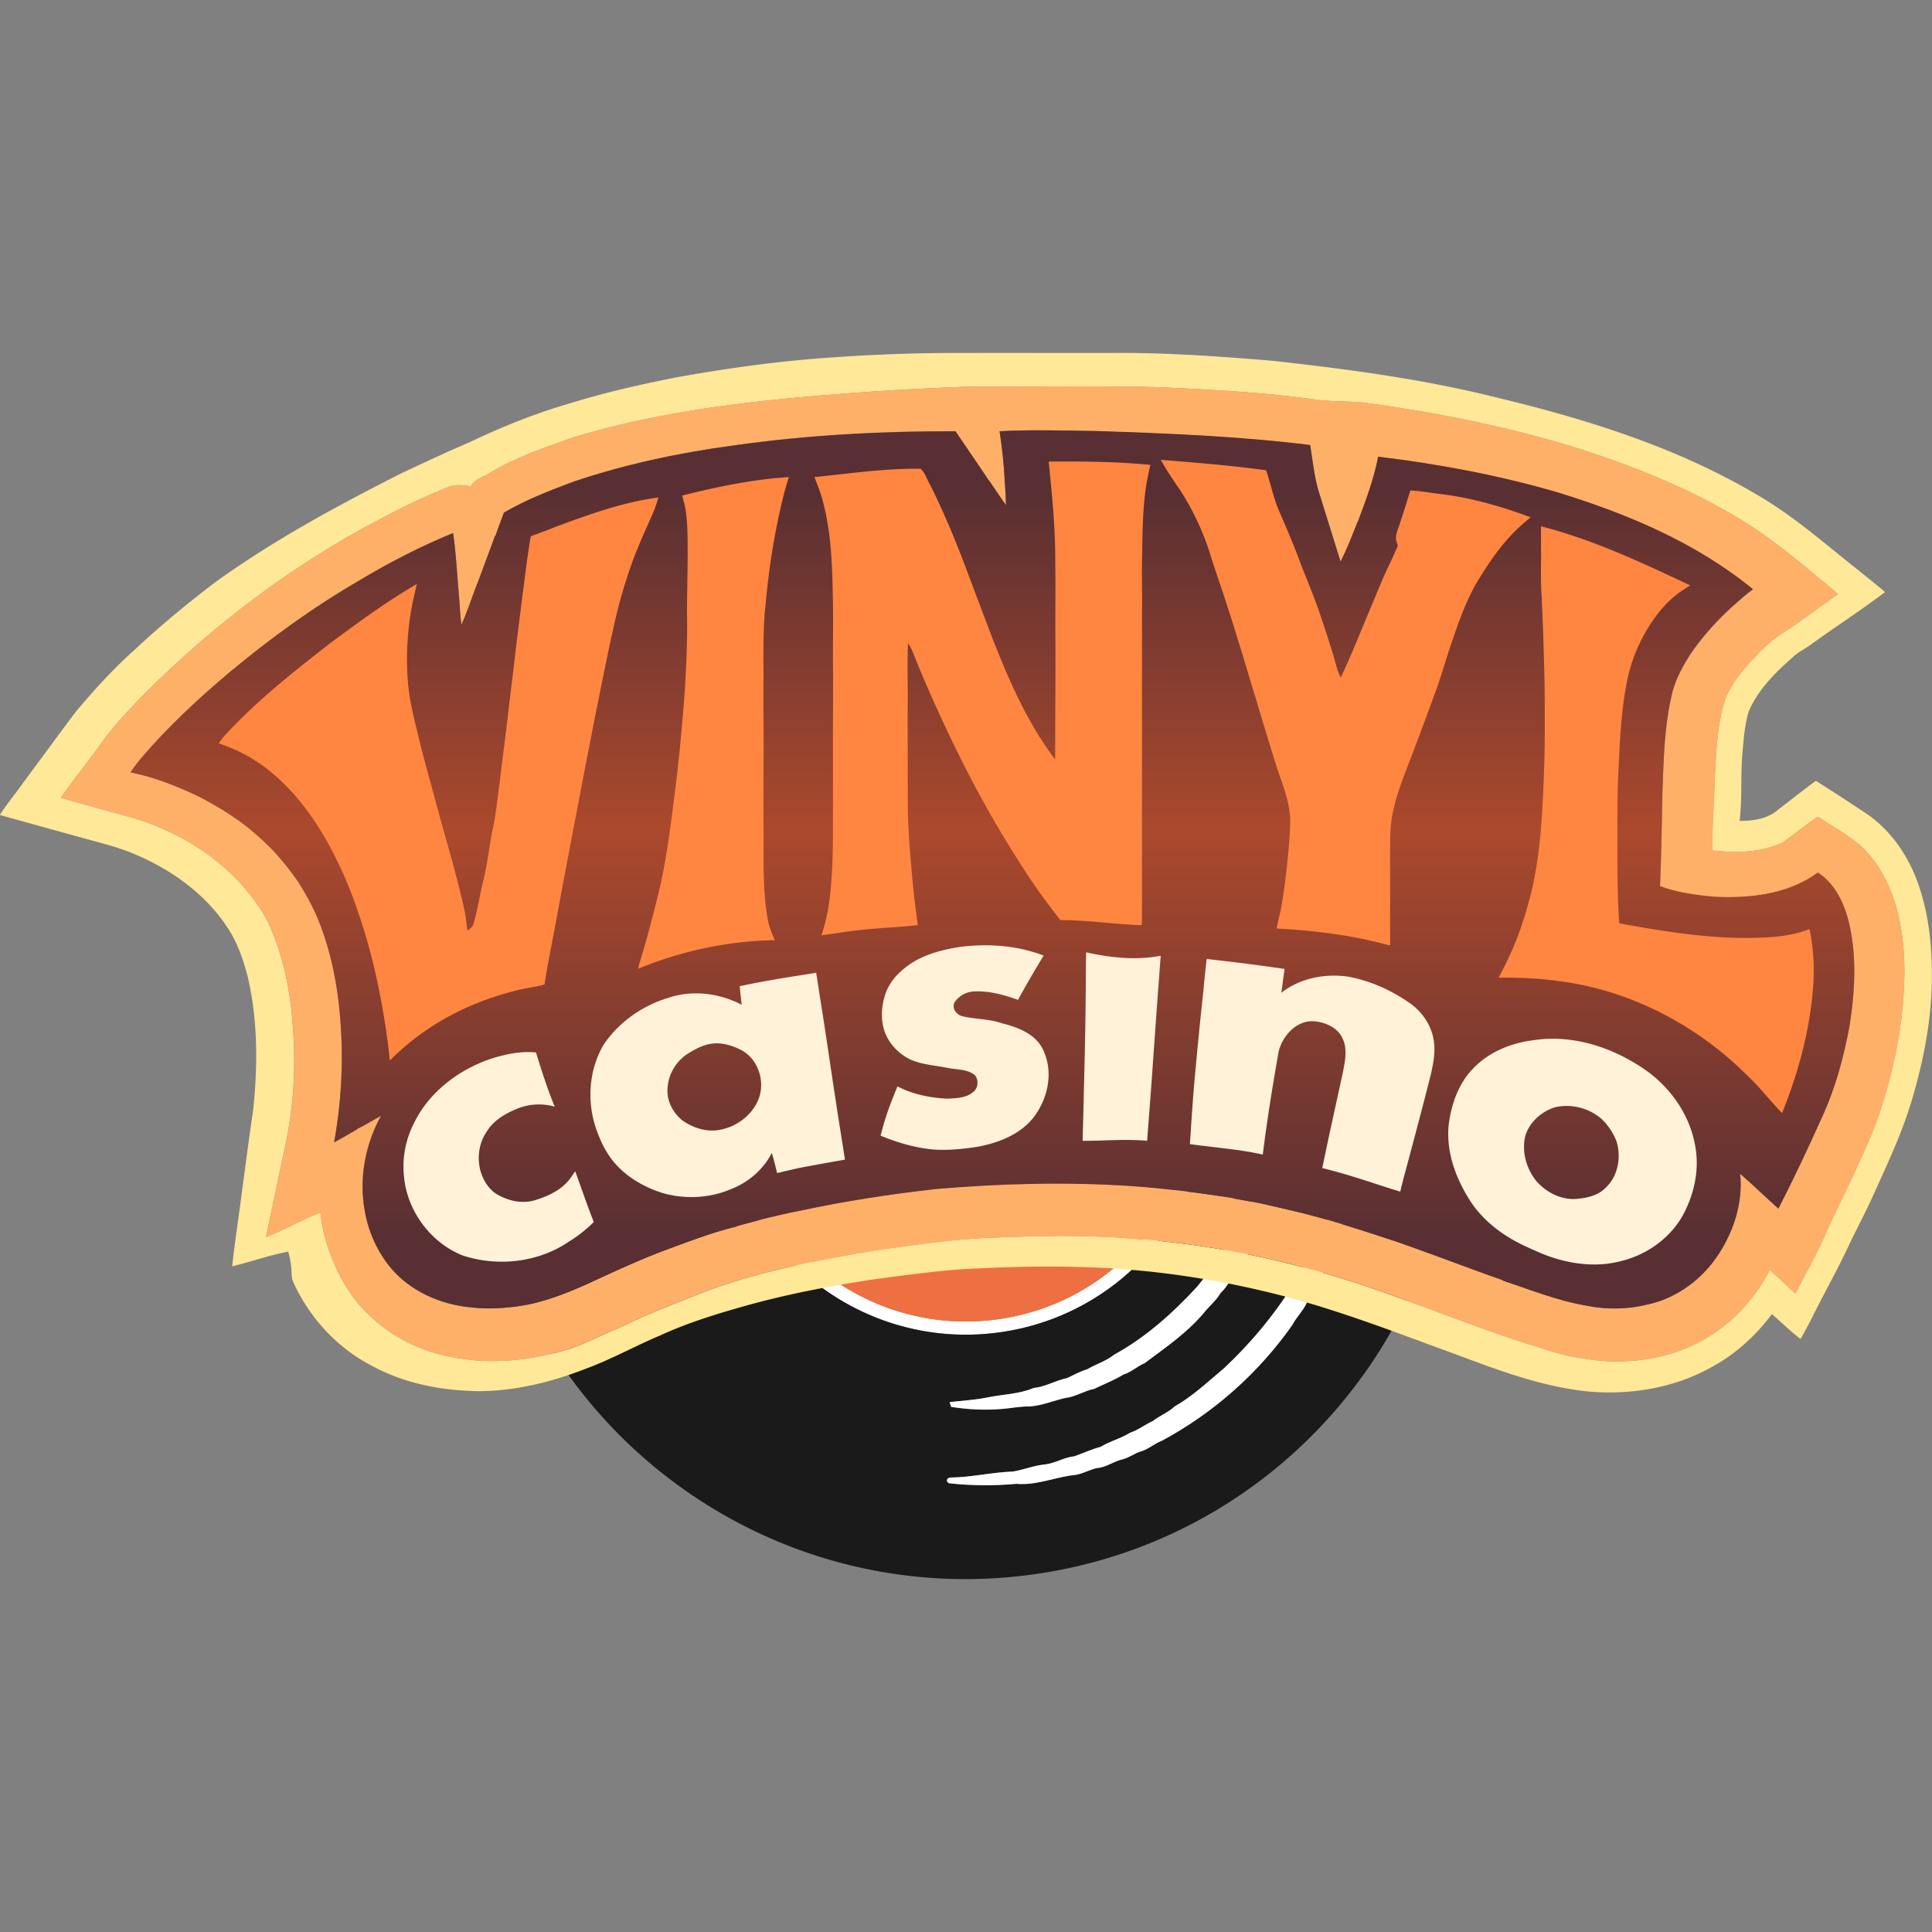
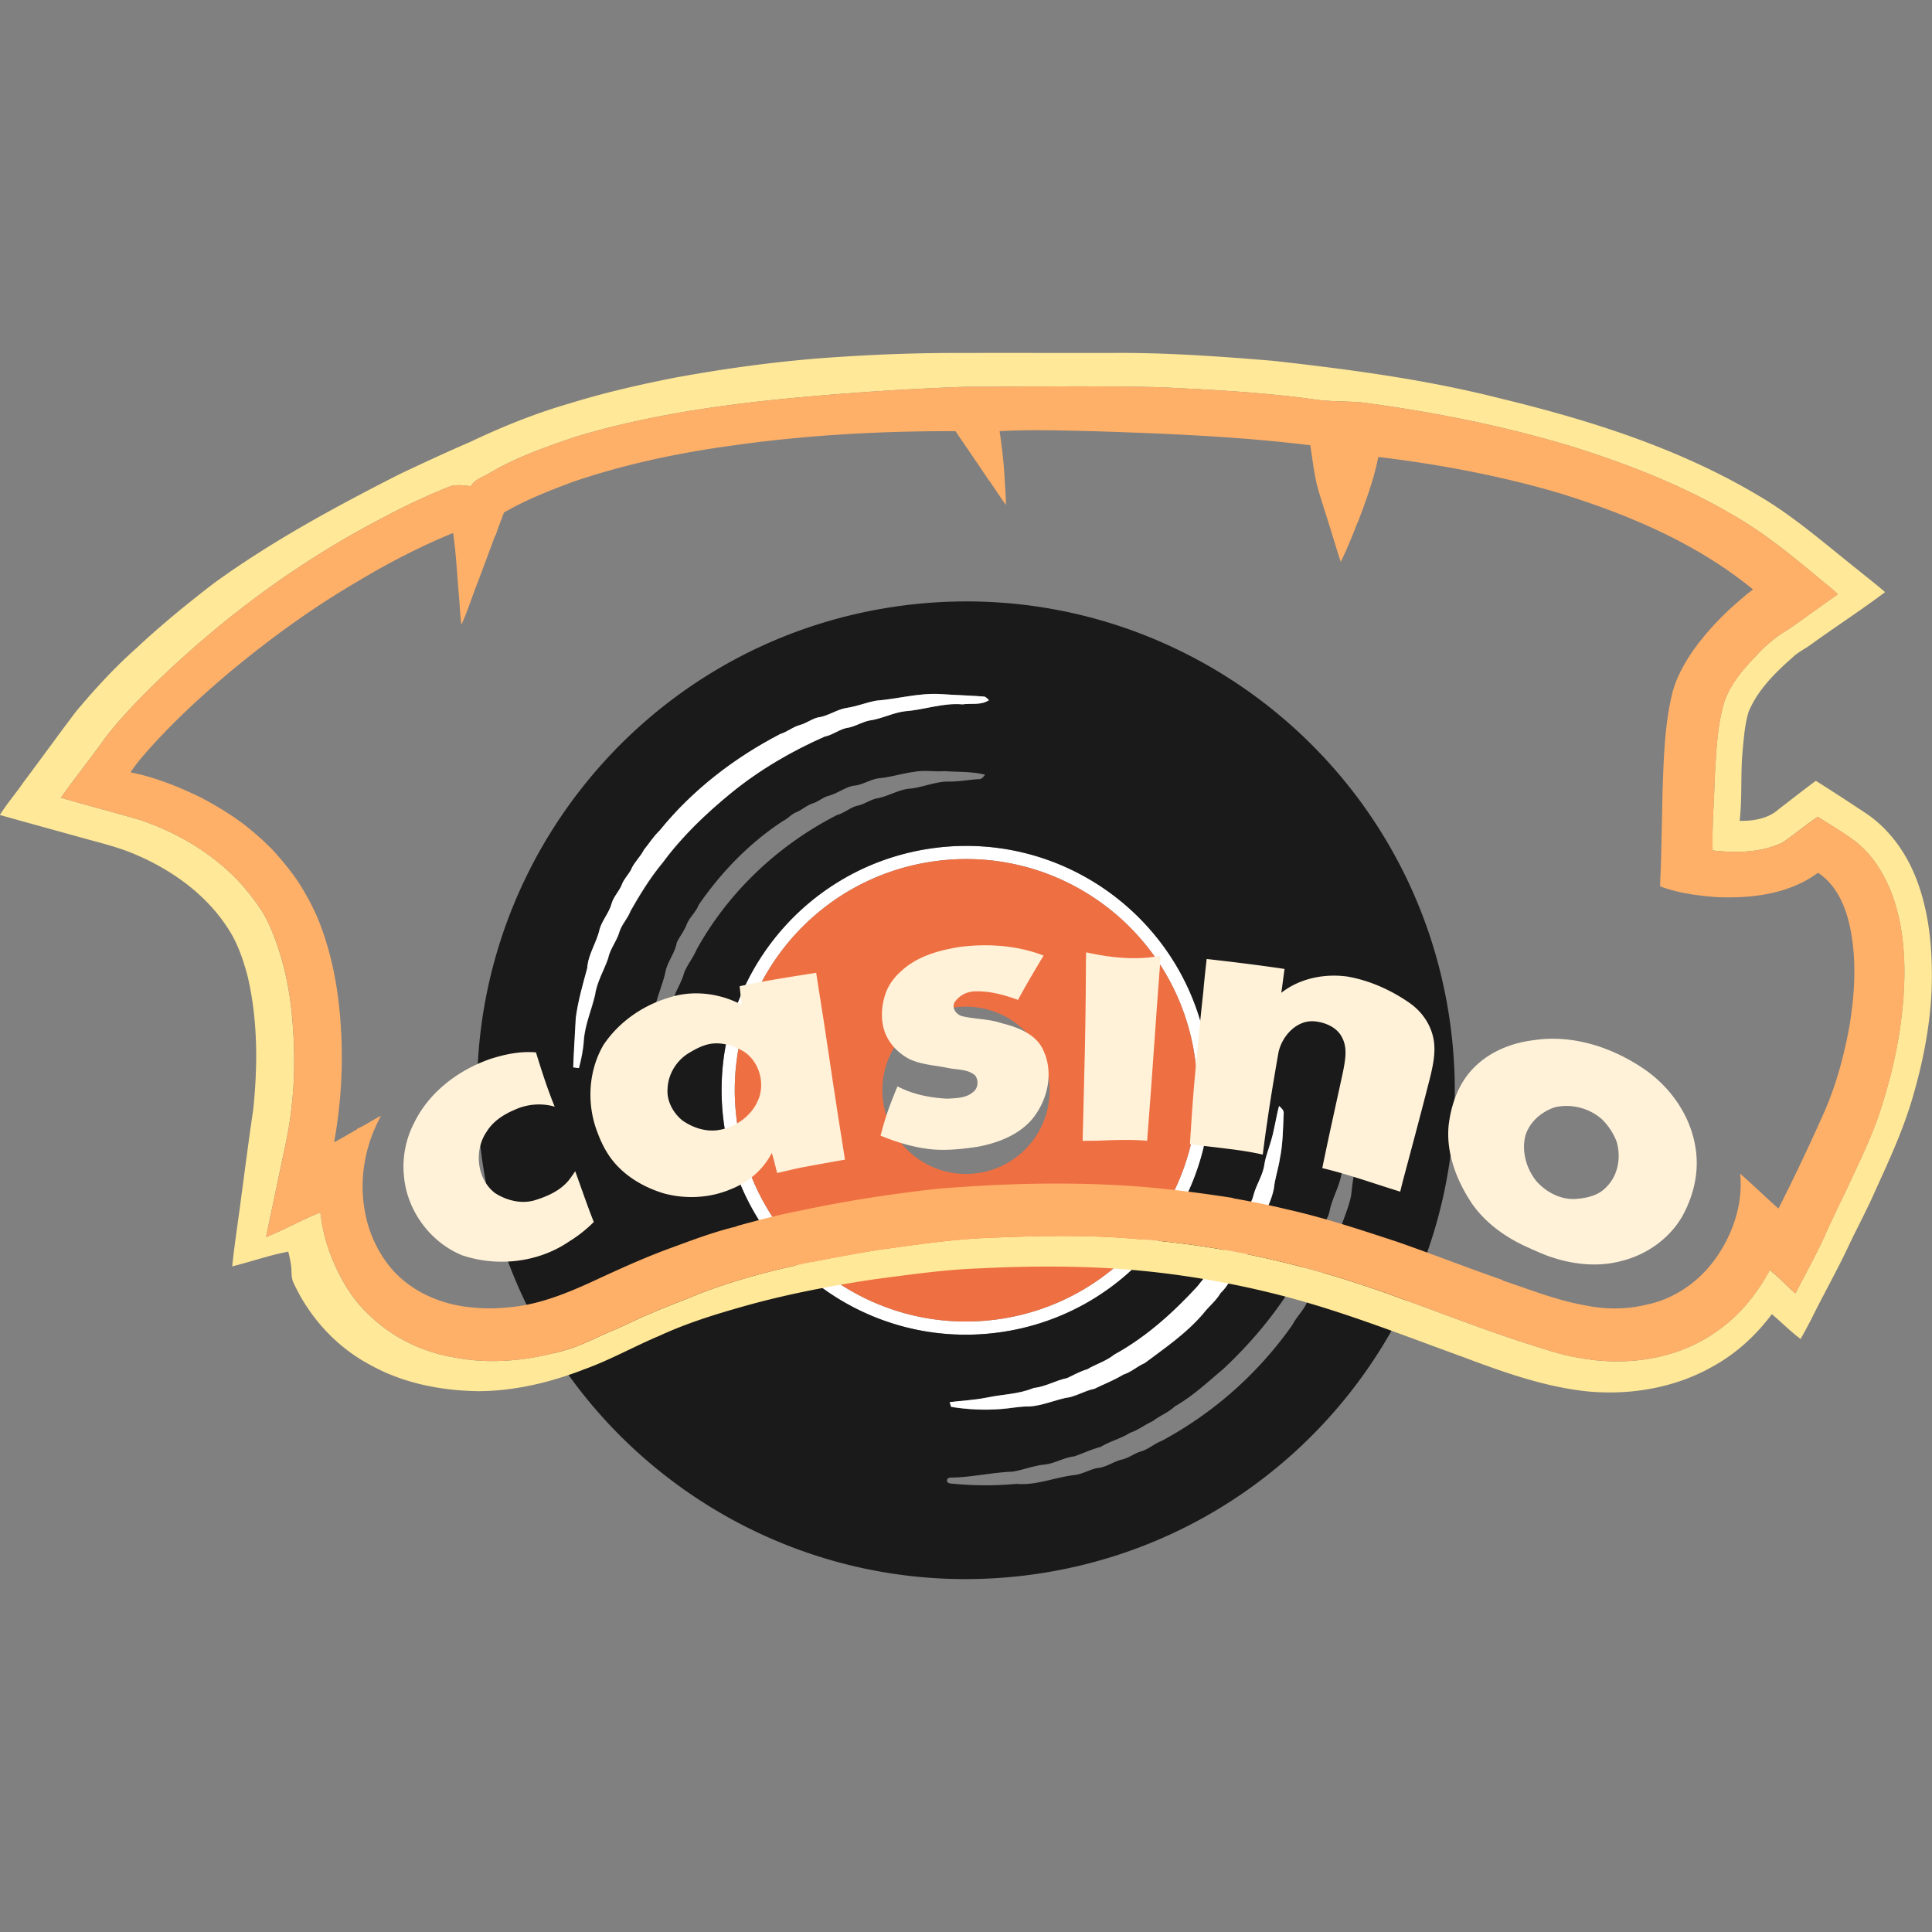
<svg xmlns="http://www.w3.org/2000/svg" version="1.1" id="Layer_1" x="0" y="0" viewBox="0 0 256 256" style="enable-background:new 0 0 256 256" xml:space="preserve">
  <rect x="0" y="0" width="256" height="256" fill="#808080" stroke="none" />
  <style>.st0{fill:#fff}.st6{fill:#ff8641}.st7{fill:#fff2d9}</style>
  <path class="st0" d="M132.18 176.58c17.73-2.31 30.24-18.56 27.93-36.29-2.31-17.73-18.56-30.24-36.29-27.93-17.73 2.31-30.24 18.56-27.93 36.29 2.31 17.74 18.56 30.24 36.29 27.93zm-34.56-28.15c-2.19-16.78 9.64-32.15 26.42-34.34 16.78-2.19 32.15 9.64 34.34 26.42 2.19 16.78-9.64 32.15-26.42 34.34-16.78 2.18-32.15-9.65-34.34-26.42z" />
  <path d="M192.22 136.1c-4.62-35.47-37.12-60.48-72.59-55.86-35.47 4.62-60.48 37.12-55.86 72.59 4.62 35.47 37.12 60.48 72.59 55.86 35.47-4.62 60.48-37.12 55.86-72.59zm-28.77 27.59c.4-.82 1.07-1.5 1.32-2.4.35-1.02 1.1-1.86 1.34-2.92.37-1.4 1.26-2.63 1.44-4.08.16-.96.52-1.86.78-2.79.53-1.61.72-3.31 1.16-4.94.29.28.67.56.61 1.02-.1 1.98-.1 3.98-.5 5.94-.2 1.35-.66 2.64-.8 3.99-.31 1.61-1.16 3.05-1.66 4.61-.21 1-.87 1.82-1.26 2.75-.39 1.19-1.28 2.1-1.75 3.25-.89 1.02-1.4 2.31-2.4 3.24-.59 1.02-1.54 1.75-2.26 2.68-2.22 2.61-5.06 4.55-7.78 6.59-.99.42-1.79 1.2-2.83 1.52-1.22.75-2.57 1.26-3.85 1.89-1.33.26-2.48 1.06-3.84 1.21-1.58.36-3.1 1-4.73 1.13-1.24-.03-2.47.24-3.71.33-2.23.18-4.48.08-6.69-.28-.05-.15-.15-.46-.2-.62 1.63-.21 3.28-.28 4.9-.6 2.08-.45 4.25-.44 6.24-1.28 1.56-.16 2.91-1 4.43-1.31.88-.42 1.73-.89 2.67-1.17 1.17-.7 2.5-1.08 3.57-1.94 4.19-2.29 7.76-5.51 10.99-8.99 1.01-1.22 1.92-2.51 2.92-3.73.52-1.11 1.41-1.98 1.89-3.1zM82.1 123.46c-.35 1.24-1.25 2.25-1.5 3.53-.56 1.62-1.49 3.12-1.73 4.84-.47 2.01-1.34 3.95-1.49 6.03-.08 1.24-.33 2.47-.65 3.67-.19-.02-.56-.07-.75-.1.08-2.19.23-4.38.34-6.56.3-2.24.93-4.42 1.52-6.6.11-1.84 1.26-3.38 1.64-5.16.37-1.21 1.27-2.17 1.59-3.39.27-.96 1.05-1.67 1.39-2.6.27-.67.79-1.19 1.15-1.81.4-1.02 1.27-1.75 1.75-2.72.7-.86 1.29-1.8 2.1-2.57 4.32-5.35 9.88-9.61 15.96-12.76.93-.29 1.7-.96 2.65-1.21.82-.22 1.49-.78 2.32-.98 1.33-.18 2.45-1.03 3.77-1.26 1.35-.19 2.62-.72 3.97-.97 2.86-.22 5.67-1.05 8.56-.87 1.87.13 3.75.18 5.62.32.33-.01.53.3.76.48-1.03.71-2.35.4-3.52.56-2.57-.23-5.04.72-7.58.91-1.62.19-3.08.99-4.68 1.22-.99.18-1.86.76-2.85.96-1.13.15-2.03.96-3.14 1.18-4.41 1.94-8.62 4.4-12.36 7.44-3.36 2.75-6.53 5.77-9.1 9.28-1.64 1.97-2.98 4.16-4.25 6.39-.39.99-1.16 1.75-1.49 2.75zm8.56 5.41c-.28 1.11-.92 2.08-1.31 3.15-.52 2.32-1.69 4.48-1.83 6.9-.38 1.15-.15 2.6-1.15 3.46-.51-2.37.08-4.8.2-7.18.04-2.33 1.22-4.43 1.66-6.68.34-1.26 1.22-2.31 1.44-3.61.39-.83.99-1.54 1.31-2.4.38-.97 1.24-1.64 1.6-2.61 2.99-4.34 6.74-8.22 11.17-11.11.64-.31 1.09-.89 1.75-1.16.78-.31 1.4-.93 2.2-1.18.75-.23 1.33-.8 2.09-1 1.14-.3 2.1-1.08 3.25-1.33 1.24-.08 2.29-.88 3.52-1.01 1.55-.15 3.05-.64 4.6-.84 1.32-.25 2.65.01 3.98-.09 1.8.13 3.64.02 5.4.48-.24.26-.45.62-.86.58-1.38.09-2.76.36-4.15.32-1.62.04-3.15.7-4.74.92-1.63.06-3.03 1.04-4.61 1.31-.85.18-1.58.73-2.43.94-1.04.2-1.81.99-2.83 1.26-7.77 3.96-14.38 10.18-18.61 17.82-.45 1.07-1.21 1.98-1.65 3.06zm5.23 19.78c-2.31-17.73 10.19-33.98 27.93-36.29 17.73-2.31 33.98 10.19 36.29 27.93 2.31 17.73-10.19 33.98-27.93 36.29-17.73 2.31-33.98-10.19-36.29-27.93zm83.16 9.65c-.39 2.13-1.49 4.05-1.89 6.18-.34.95-.93 1.8-1.22 2.77-.3 1.1-1.05 2-1.46 3.06-.33.86-.99 1.53-1.35 2.38-.49 1.03-1.35 1.83-1.87 2.85a50.283 50.283 0 0 1-17.3 15.37c-.96.36-1.74 1.09-2.73 1.4-.89.24-1.61.86-2.51 1.07-1.16.26-2.15 1.07-3.36 1.15-.99.21-1.87.76-2.88.91-2.62.27-5.13 1.42-7.8 1.18-2.93.27-5.89.25-8.82-.06-.59-.12-.46-.79.11-.77 2.76-.03 5.47-.69 8.22-.79 1.43-.24 2.79-.8 4.24-.94 1.36-.15 2.55-.94 3.91-1.08 1.17-.41 2.3-.94 3.51-1.26 1.23-.76 2.65-1.08 3.87-1.86 1.1-.36 2-1.09 3.04-1.56.92-.72 2.05-1.13 2.9-1.94 2.37-1.34 4.37-3.24 6.45-4.98 3.76-3.52 7.08-7.52 9.72-11.94.46-1.07 1.31-1.93 1.68-3.04.37-1.01 1.11-1.85 1.38-2.89.28-1.06 1.04-1.92 1.28-2.99.36-1.94 1.56-3.64 1.65-5.64.56-2.16 1.14-4.33 1.45-6.54.02-.44.25-.8.61-1.05.39.71.2 1.55.27 2.33-.05 2.91-.84 5.77-1.1 8.68z" style="fill:#1a1a1a" />
  <path d="M131.96 174.85c16.78-2.19 28.61-17.56 26.42-34.34-2.19-16.78-17.56-28.61-34.34-26.42-16.78 2.19-28.61 17.56-26.42 34.34 2.19 16.77 17.56 28.6 34.34 26.42zm-14.95-28.95c-.79-6.07 3.49-11.63 9.56-12.42 6.07-.79 11.63 3.49 12.42 9.56.79 6.07-3.49 11.63-9.56 12.42-6.07.79-11.63-3.49-12.42-9.56z" style="fill:#ee6f42" />
-   <path class="st0" d="M179.88 147.28c-.36.24-.59.61-.61 1.05-.31 2.22-.9 4.38-1.45 6.54-.09 2-1.29 3.7-1.65 5.64-.24 1.07-1.01 1.93-1.28 2.99-.27 1.05-1 1.89-1.38 2.89-.37 1.11-1.22 1.97-1.68 3.04-2.64 4.42-5.96 8.42-9.72 11.94-2.09 1.73-4.08 3.64-6.45 4.98-.85.81-1.98 1.22-2.9 1.94-1.04.47-1.94 1.2-3.04 1.56-1.22.78-2.64 1.1-3.87 1.86-1.21.32-2.33.85-3.51 1.26-1.36.14-2.55.93-3.91 1.08-1.45.14-2.81.71-4.24.94-2.75.09-5.46.76-8.22.79-.57-.01-.7.65-.11.77 2.93.31 5.88.33 8.82.06 2.67.24 5.18-.92 7.8-1.18 1-.15 1.89-.7 2.88-.91 1.21-.08 2.2-.89 3.36-1.15.9-.21 1.62-.83 2.51-1.07.99-.31 1.76-1.04 2.73-1.4 6.85-3.68 12.84-9 17.3-15.37.53-1.01 1.38-1.81 1.87-2.85.35-.85 1.02-1.52 1.35-2.38.41-1.06 1.16-1.96 1.46-3.06.29-.97.88-1.82 1.22-2.77.39-2.13 1.5-4.05 1.89-6.18.26-2.91 1.05-5.77 1.1-8.7-.08-.76.11-1.6-.27-2.31z" />
  <path class="st0" d="M147.64 179.49c-1.07.87-2.4 1.25-3.57 1.94-.94.28-1.79.75-2.67 1.17-1.52.31-2.87 1.15-4.43 1.31-1.99.84-4.16.83-6.24 1.28-1.62.32-3.26.4-4.9.6.05.15.15.46.2.62 2.21.36 4.46.45 6.69.28 1.24-.09 2.46-.37 3.71-.33 1.63-.12 3.15-.77 4.73-1.13 1.35-.15 2.51-.95 3.84-1.21 1.28-.63 2.63-1.14 3.85-1.89 1.04-.32 1.84-1.1 2.83-1.52 2.72-2.04 5.57-3.97 7.78-6.59.72-.93 1.67-1.66 2.26-2.68 1-.93 1.51-2.22 2.4-3.24.48-1.15 1.37-2.07 1.75-3.25.39-.93 1.05-1.74 1.26-2.75.5-1.55 1.35-2.99 1.66-4.61.14-1.36.6-2.65.8-3.99.4-1.95.41-3.96.5-5.94.06-.45-.32-.74-.61-1.02-.44 1.63-.63 3.33-1.16 4.94-.27.93-.63 1.83-.78 2.79-.19 1.45-1.08 2.68-1.44 4.08-.24 1.06-.98 1.9-1.34 2.92-.25.89-.92 1.57-1.32 2.4-.47 1.12-1.37 1.99-1.89 3.08-1 1.22-1.91 2.51-2.92 3.73-3.23 3.5-6.8 6.72-10.99 9.01zM96.91 105.04c3.74-3.04 7.95-5.5 12.36-7.44 1.11-.22 2.01-1.04 3.14-1.18.99-.2 1.86-.78 2.85-.96 1.61-.23 3.07-1.03 4.68-1.22 2.54-.19 5-1.13 7.58-.91 1.17-.16 2.49.14 3.52-.56-.23-.18-.42-.49-.76-.48-1.87-.14-3.75-.19-5.62-.32-2.89-.18-5.7.65-8.56.87-1.34.25-2.61.78-3.97.97-1.32.23-2.43 1.09-3.77 1.26-.82.2-1.5.76-2.32.98-.95.25-1.71.92-2.65 1.21-6.08 3.15-11.64 7.42-15.96 12.76-.81.77-1.4 1.71-2.1 2.57-.49.98-1.35 1.7-1.75 2.72-.35.62-.88 1.14-1.15 1.81-.33.93-1.12 1.64-1.39 2.6-.33 1.22-1.23 2.18-1.59 3.39-.38 1.77-1.52 3.31-1.64 5.16-.59 2.18-1.22 4.35-1.52 6.6-.11 2.19-.26 4.38-.34 6.56.19.03.57.08.75.1.32-1.2.57-2.43.65-3.67.15-2.08 1.02-4.02 1.49-6.03.24-1.72 1.18-3.23 1.73-4.84.26-1.28 1.16-2.29 1.5-3.53.33-1 1.1-1.77 1.46-2.75 1.27-2.23 2.61-4.42 4.25-6.39 2.59-3.51 5.77-6.53 9.13-9.28z" />
-   <path class="st0" d="M110.9 107.98c1.02-.27 1.79-1.06 2.83-1.26.85-.21 1.57-.76 2.43-.94 1.58-.27 2.98-1.25 4.61-1.31 1.6-.22 3.12-.88 4.74-.92 1.39.05 2.76-.23 4.15-.32.41.04.62-.33.86-.58-1.76-.45-3.6-.35-5.4-.48-1.33.1-2.66-.17-3.98.09-1.55.2-3.04.69-4.6.84-1.23.12-2.28.92-3.52 1.01-1.15.25-2.11 1.04-3.25 1.33-.76.2-1.34.77-2.09 1-.8.26-1.42.87-2.2 1.18-.65.27-1.11.85-1.75 1.16-4.43 2.9-8.18 6.78-11.17 11.11-.36.97-1.23 1.64-1.6 2.61-.31.86-.92 1.57-1.31 2.4-.21 1.3-1.09 2.35-1.44 3.61-.44 2.25-1.62 4.35-1.66 6.68-.12 2.38-.71 4.81-.2 7.18 1-.86.76-2.31 1.15-3.46.14-2.41 1.31-4.57 1.83-6.9.39-1.07 1.04-2.03 1.31-3.15.44-1.08 1.2-2 1.63-3.08 4.25-7.62 10.87-13.85 18.63-17.8zM129.43 155.46c6.07-.79 10.35-6.35 9.56-12.42-.79-6.07-6.35-10.35-12.42-9.56-6.07.79-10.35 6.35-9.56 12.42.79 6.07 6.35 10.35 12.42 9.56z" />
  <g>
    <path d="M110.98 47.31c5.06-.34 10.13-.53 15.2-.54 7.01-.01 14.02 0 21.04 0 7.17-.07 14.33.45 21.46 1.04 10.04 1.12 20.09 2.45 29.9 4.93 11.94 2.88 23.84 6.62 34.44 12.94 4.65 2.72 8.71 6.3 12.92 9.64 1.28 1.05 2.6 2.05 3.84 3.14-3.17 2.39-6.52 4.56-9.75 6.89-.85.64-1.84 1.08-2.59 1.84-2.29 2.01-4.53 4.25-5.73 7.1-.53 1.74-.65 3.58-.82 5.38-.27 3.03-.02 6.08-.38 9.1 1.78.02 3.74-.27 5.12-1.5 1.66-1.27 3.3-2.57 4.98-3.81 2.3 1.45 4.58 2.94 6.85 4.45 3.14 2.19 5.38 5.49 6.66 9.07 1.63 4.51 1.98 9.38 1.83 14.14-.21 5.05-1.23 10.03-2.68 14.85-1.25 4.13-3.08 8.05-4.86 11.97-1.02 2.33-2.23 4.58-3.33 6.87-1.57 3.39-3.42 6.63-5.07 9.98-.46.88-.93 1.76-1.42 2.63-1.35-1-2.53-2.21-3.81-3.29-2.09 2.8-4.72 5.22-7.79 6.91-5 2.86-10.93 3.86-16.63 3.33-5.75-.6-11.23-2.58-16.61-4.6-7.5-2.72-14.93-5.66-22.64-7.76-8.6-2.31-17.45-3.72-26.35-4.07-4.94-.19-9.88-.13-14.82.12-4.68.15-9.32.83-13.95 1.43-5.8.87-11.57 1.96-17.22 3.54-3.85 1.08-7.69 2.26-11.33 3.94-3.36 1.41-6.54 3.21-9.97 4.45-4.49 1.75-9.26 2.9-14.1 2.92-4.92-.08-9.92-1.04-14.25-3.45-4.52-2.37-8.14-6.34-10.25-10.97-.26-.55-.22-1.17-.26-1.76-.05-.79-.23-1.55-.41-2.31-2.52.47-4.95 1.34-7.43 1.95.33-3.23.86-6.45 1.26-9.67.5-3.69.97-7.39 1.52-11.08.61-5.84.62-11.82-.71-17.57-.6-2.3-1.37-4.6-2.71-6.58-2.87-4.4-7.3-7.58-12.08-9.63-2.11-.93-4.35-1.48-6.56-2.09-3.84-1.06-7.68-2.12-11.51-3.19.94-1.51 2.12-2.86 3.12-4.32 2.34-3.12 4.62-6.29 6.98-9.4 2.48-2.96 5.1-5.82 8-8.39 3.29-3.08 6.79-5.94 10.37-8.68 7.71-5.57 16.1-10.1 24.55-14.4 3.08-1.45 6.16-2.89 9.28-4.23 4.27-2.03 8.67-3.81 13.22-5.12 4.57-1.42 9.24-2.48 13.94-3.41 7.12-1.3 14.31-2.27 21.54-2.73zm2.84 4.7c-12.67.93-25.42 2.21-37.63 5.89-3.87 1.33-7.78 2.68-11.32 4.78-.85.54-1.95.8-2.47 1.74-.94-.09-1.93-.27-2.84.06a83.9 83.9 0 0 0-8.91 4.17c-11.02 5.71-21.09 13.17-30 21.8-2.31 2.26-4.57 4.58-6.57 7.13-1.94 2.75-4.07 5.37-6.01 8.12 3.46 1.02 6.96 1.92 10.43 2.93 5.16 1.74 10 4.63 13.64 8.71 1.45 1.71 2.85 3.51 3.7 5.6 1.46 3.37 2.32 6.98 2.74 10.62.49 4.55.58 9.15-.02 13.69-.27 2.55-.88 5.05-1.4 7.56-.63 3.04-1.28 6.07-1.91 9.1 2.46-.96 4.75-2.29 7.2-3.25.2 1.77.6 3.51 1.2 5.19 1.14 3.06 2.75 6.04 5.16 8.29 3.02 2.99 6.99 4.96 11.17 5.69 5.15 1.04 10.51.43 15.49-1.11 1.99-.63 3.83-1.64 5.76-2.44 1.71-.7 3.34-1.59 5.06-2.27 2.07-.91 4.2-1.68 6.28-2.55 7.67-2.97 15.78-4.51 23.86-5.85 4.85-.66 9.71-1.41 14.6-1.59 6.65-.28 13.32-.44 19.96.19 11.82.88 23.43 3.69 34.52 7.81 5.76 2.07 11.47 4.33 17.31 6.17 2.14.66 4.27 1.42 6.5 1.74 6.17 1.15 12.95.2 18.14-3.51 2.99-2.05 5.33-4.94 7.04-8.12 1.22.94 2.24 2.1 3.41 3.09 1.44-2.86 3.05-5.64 4.29-8.59.77-1.59 1.48-3.2 2.29-4.77 1.81-3.96 3.81-7.87 5.03-12.07 1.46-4.67 2.43-9.51 2.73-14.4.27-4.37-.02-8.86-1.53-13.01-1.06-2.79-2.69-5.46-5.13-7.25-1.52-1.11-3.15-2.06-4.73-3.08-1.59 1.08-3.07 2.32-4.65 3.41-2.87 1.38-6.18 1.41-9.28 1.06-.1-3.09.19-6.17.26-9.25.19-3.19.27-6.41 1.04-9.53.63-2.78 2.54-5.03 4.47-7.02 1.24-1.37 2.67-2.56 4.26-3.49 2.21-1.52 4.35-3.13 6.56-4.65-.75-.77-1.63-1.39-2.44-2.09-3.62-3.01-7.27-6.02-11.37-8.37-6.7-3.95-13.99-6.8-21.4-9.12-8.97-2.72-18.2-4.55-27.48-5.8-2.2-.25-4.44-.11-6.64-.44-6.82-.95-13.7-1.3-20.57-1.62-8.63-.21-17.26-.07-25.89-.05-4.63.17-9.27.41-13.91.75z" style="fill:#ffe898" />
    <path d="M113.82 52.01c4.63-.34 9.28-.58 13.92-.75 8.63-.02 17.27-.16 25.89.05 6.87.32 13.75.67 20.57 1.62 2.2.33 4.43.19 6.64.44 9.28 1.26 18.51 3.08 27.48 5.8 7.41 2.32 14.69 5.17 21.4 9.12 4.09 2.36 7.75 5.36 11.37 8.37.81.7 1.69 1.32 2.44 2.09-2.2 1.52-4.35 3.13-6.56 4.65-1.59.93-3.03 2.12-4.26 3.49-1.93 2-3.84 4.25-4.47 7.02-.77 3.11-.85 6.34-1.04 9.53-.07 3.08-.36 6.16-.26 9.25 3.11.34 6.41.32 9.28-1.06 1.58-1.09 3.07-2.32 4.65-3.41 1.58 1.02 3.21 1.97 4.73 3.08 2.44 1.79 4.07 4.46 5.13 7.25 1.51 4.15 1.8 8.64 1.53 13.01-.3 4.89-1.26 9.73-2.73 14.4-1.21 4.2-3.22 8.1-5.03 12.07-.81 1.57-1.52 3.19-2.29 4.77-1.24 2.95-2.85 5.73-4.29 8.59-1.17-1-2.19-2.16-3.41-3.09-1.71 3.18-4.05 6.06-7.04 8.12-5.18 3.71-11.96 4.66-18.14 3.51-2.23-.31-4.36-1.07-6.5-1.74-5.85-1.84-11.55-4.1-17.31-6.17-11.09-4.12-22.7-6.93-34.52-7.81-6.63-.62-13.31-.47-19.96-.19-4.9.19-9.75.93-14.6 1.59-8.08 1.35-16.19 2.89-23.86 5.85-2.09.87-4.22 1.64-6.28 2.55-1.72.68-3.35 1.57-5.06 2.27-1.93.8-3.77 1.81-5.76 2.44-4.98 1.54-10.34 2.15-15.49 1.11-4.18-.73-8.14-2.7-11.17-5.69-2.41-2.26-4.01-5.23-5.16-8.29a21.99 21.99 0 0 1-1.2-5.19c-2.45.96-4.75 2.29-7.2 3.25.63-3.04 1.28-6.07 1.91-9.1.52-2.51 1.13-5.01 1.4-7.56.6-4.54.5-9.15.02-13.69-.42-3.64-1.28-7.25-2.74-10.62-.85-2.09-2.25-3.9-3.7-5.6-3.65-4.08-8.49-6.97-13.64-8.71-3.47-1.01-6.97-1.91-10.43-2.93 1.94-2.75 4.07-5.37 6.01-8.12 2-2.55 4.26-4.87 6.57-7.13 8.9-8.63 18.98-16.09 30-21.8a83.9 83.9 0 0 1 8.91-4.17c.91-.33 1.9-.14 2.84-.06.51-.94 1.62-1.2 2.47-1.74 3.54-2.1 7.44-3.45 11.32-4.78 12.2-3.68 24.96-4.96 37.62-5.89zm18.63 5.12c.33 2.17.57 4.35.68 6.54.07 1.08.15 2.16.16 3.24-.76-1.06-1.47-2.15-2.21-3.22l-.02.01c-1.46-2.21-2.98-4.38-4.45-6.57-9.82-.02-19.66.5-29.39 1.88-7.21.97-14.37 2.48-21.26 4.82-3.14 1.17-6.29 2.4-9.19 4.09-.37 1.02-.78 2.03-1.11 3.06h-.06c-.72 1.98-1.47 3.95-2.2 5.93-.79 1.94-1.39 3.96-2.26 5.86-.18-1.27-.21-2.56-.33-3.84-.24-2.77-.37-5.56-.77-8.31-4.3 1.77-8.45 3.9-12.43 6.29-6.19 3.59-12 7.82-17.48 12.41-4.06 3.43-7.96 7.08-11.42 11.13-.5.6-.97 1.24-1.42 1.88.52.12 1.03.23 1.55.36 2.7.7 5.28 1.77 7.78 2.99 1.8.94 3.54 1.99 5.19 3.17 1.52 1.13 2.95 2.38 4.28 3.73 1.22 1.33 2.37 2.72 3.39 4.22 1 1.54 1.88 3.16 2.61 4.85 1.44 3.51 2.31 7.23 2.76 10.98.75 6.23.54 12.57-.58 18.73 1.02-.54 2.01-1.13 3.01-1.7l.02-.07c1.11-.5 2.11-1.2 3.19-1.74-2.09 3.77-2.93 8.25-2.17 12.51.5 3.02 1.86 5.91 3.93 8.17 2.69 2.85 6.55 4.42 10.42 4.72 1.77.2 3.56.12 5.33-.08 3.69-.42 7.17-1.83 10.52-3.37 3.26-1.51 6.52-3.01 9.89-4.26 3.03-1.11 6.04-2.28 9.19-3.03l-.01-.04c2.79-.77 5.59-1.51 8.43-2.05 5.95-1.28 11.98-2.2 18.02-2.88 8.64-.73 17.34-.97 26-.38 4.47.32 8.92.89 13.36 1.58l-.01.04c2.4.42 4.79.89 7.16 1.47 4.93 1.1 9.72 2.7 14.51 4.27 4.7 1.63 9.33 3.46 14.03 5.09l-.05.04c3.66 1.21 7.25 2.67 11.07 3.33 2.67.55 5.48.54 8.12-.12 3.93-.81 7.4-3.4 9.55-6.77 2.01-3.1 3.18-6.86 2.8-10.57 1.72 1.5 3.36 3.1 5.07 4.62 2.01-3.93 3.89-7.92 5.7-11.95 1.82-3.9 2.96-8.1 3.73-12.32.72-4.47.98-9.1-.06-13.54-.62-2.57-1.83-5.2-4.13-6.68-3.89 2.87-8.95 3.44-13.65 3.21-2.46-.21-4.94-.54-7.26-1.41.01-1 .07-1.99.1-2.99.09-3.13.15-6.26.21-9.39.16-4.45.25-8.96 1.32-13.31.49-1.86 1.42-3.56 2.46-5.16 1.58-2.3 3.47-4.38 5.54-6.26.88-.76 1.73-1.55 2.68-2.23-7.55-6.19-16.71-10.02-25.97-12.86-7.74-2.25-15.69-3.74-23.69-4.7-.58 2.99-1.65 5.84-2.72 8.68h-.03c-.69 1.76-1.38 3.53-2.23 5.22-.68-2.11-1.3-4.23-1.98-6.34-.26-.83-.52-1.65-.77-2.48-.72-2.14-.92-4.41-1.28-6.63-9.48-1.17-19.04-1.55-28.58-1.86-4.21-.1-8.4-.24-12.59-.01z" style="fill:#ffb068" />
    <linearGradient id="SVGID_1_" gradientUnits="userSpaceOnUse" x1="131.482" y1="173.348" x2="131.482" y2="57.003">
      <stop offset=".081" style="stop-color:#592f33" />
      <stop offset=".545" style="stop-color:#ab492d" />
      <stop offset=".93" style="stop-color:#592f33" />
    </linearGradient>
-     <path d="M245 122.29c-.62-2.57-1.83-5.2-4.13-6.68-3.89 2.87-8.95 3.44-13.65 3.21-2.46-.21-4.94-.54-7.26-1.41.01-1 .07-1.99.1-2.99.09-3.13.15-6.26.21-9.39.16-4.45.25-8.96 1.32-13.31.49-1.86 1.42-3.56 2.46-5.16 1.58-2.3 3.47-4.38 5.54-6.26.88-.76 1.73-1.55 2.68-2.23-7.55-6.19-16.71-10.02-25.97-12.86-7.74-2.25-15.69-3.74-23.69-4.7-.58 2.99-1.65 5.84-2.72 8.68h-.03c-.69 1.76-1.38 3.53-2.23 5.22-.68-2.11-1.3-4.23-1.98-6.34-.26-.83-.52-1.65-.77-2.48-.72-2.14-.92-4.41-1.28-6.63-9.48-1.17-19.04-1.55-28.58-1.86-4.19-.04-8.38-.18-12.57.05.33 2.17.57 4.35.68 6.54.07 1.08.15 2.16.16 3.24-.76-1.06-1.47-2.15-2.21-3.22l-.02.01c-1.46-2.21-2.98-4.38-4.45-6.57-9.82-.02-19.66.5-29.39 1.88-7.21.97-14.37 2.48-21.26 4.81-3.14 1.17-6.29 2.4-9.19 4.09-.37 1.02-.78 2.03-1.11 3.06h-.06c-.72 1.98-1.47 3.95-2.2 5.93-.79 1.94-1.39 3.96-2.26 5.86-.18-1.27-.21-2.56-.33-3.84-.24-2.77-.37-5.56-.77-8.31-4.3 1.77-8.45 3.9-12.43 6.29-6.19 3.59-12 7.82-17.48 12.41-4.06 3.43-7.96 7.08-11.42 11.13-.5.6-.97 1.24-1.42 1.88.52.12 1.03.23 1.55.36 2.7.7 5.28 1.77 7.78 2.99 1.8.94 3.54 1.99 5.19 3.17 1.52 1.13 2.95 2.38 4.28 3.73 1.22 1.33 2.37 2.72 3.39 4.22 1 1.54 1.88 3.16 2.61 4.85 1.44 3.51 2.31 7.23 2.76 10.98.75 6.23.54 12.57-.58 18.73 1.02-.54 2.01-1.13 3.01-1.7l.02-.07c1.11-.5 2.11-1.2 3.19-1.74-2.09 3.77-2.93 8.25-2.17 12.51.5 3.02 1.86 5.91 3.93 8.17 2.69 2.85 6.55 4.42 10.42 4.72 1.77.2 3.56.12 5.33-.08 3.69-.42 7.17-1.83 10.52-3.37 3.26-1.51 6.52-3.01 9.89-4.26 3.03-1.11 6.04-2.28 9.19-3.03l-.01-.04c2.79-.77 5.59-1.51 8.43-2.05 5.95-1.28 11.98-2.2 18.02-2.88 8.64-.73 17.34-.97 26-.38 4.47.32 8.92.89 13.36 1.58l-.01.04c2.4.42 4.79.89 7.16 1.47 4.93 1.1 9.72 2.7 14.51 4.27 4.7 1.63 9.33 3.46 14.03 5.09l-.05.04c3.66 1.21 7.25 2.67 11.07 3.33 2.67.55 5.48.54 8.12-.12 3.93-.81 7.4-3.4 9.55-6.77 2.01-3.1 3.18-6.86 2.8-10.57 1.72 1.5 3.36 3.1 5.07 4.62 2.01-3.93 3.89-7.92 5.7-11.95 1.82-3.9 2.96-8.1 3.73-12.32.7-4.52.96-9.15-.08-13.59z" style="fill:url(#SVGID_1_)" />
-     <path class="st6" d="M153.81 60.93c4.66.37 9.32.75 13.95 1.38.59 1.69.93 3.46 1.61 5.13 1.08 2.48 2.15 4.97 3.07 7.52.94 2.35 1.91 4.69 2.7 7.09.67 2.04 1.36 4.08 1.92 6.15.14.54.35 1.07.6 1.57 1.09-2.3 2.07-4.66 3.03-7.02.88-2.11 1.76-4.21 2.65-6.32.63-1.39 1.32-2.76 1.9-4.18-.5-.82-.19-1.71.13-2.52.51-1.58 1.04-3.15 1.5-4.74 1.48.08 2.93.35 4.4.52 3.96.52 7.81 1.64 11.55 3.04-1.01.81-1.98 1.69-2.85 2.66-1.7 1.84-3.06 3.96-4.36 6.09-1.55 2.74-2.55 5.74-3.55 8.7-.65 1.99-1.22 4-1.96 5.96-.94 2.59-1.9 5.17-2.88 7.74-1.31 3.5-2.9 7.02-3 10.82-.05 2.72-.02 5.44-.02 8.16-.01 2.2.01 4.4-.01 6.6l-.94-.24c-4.6-1.19-9.35-1.75-14.1-2.01.18-.86.39-1.72.58-2.59.36-2.03.64-4.07.84-6.12.19-1.78.35-3.56.39-5.35.04-2.94-1.33-5.63-2.12-8.4-.94-2.95-1.8-5.93-2.71-8.89-.6-1.91-1.13-3.83-1.74-5.74-.6-1.93-1.17-3.87-1.82-5.78-.68-2.21-1.49-4.37-2.17-6.58-.93-3.06-2.32-5.98-4.05-8.67-.89-1.29-1.78-2.6-2.54-3.98zM138.96 61.16c4.5-.03 9 0 13.48.44a31.31 31.31 0 0 0-.7 3.7c-.34 2.79-.36 5.6-.41 8.41-.05 2.05.01 4.09 0 6.14-.02 1.84.01 3.67-.01 5.51 0 1.88.01 3.76 0 5.64-.01 2.48.01 4.96 0 7.44 0 3.83-.01 7.66 0 11.49.01 2.17-.01 4.34 0 6.52 0 1.8 0 3.6-.01 5.4-.01.25-.02.5-.02.75-3.6-.12-7.17-.69-10.78-.68-1.5-1.89-2.91-3.85-4.26-5.84-1.87-2.89-3.7-5.81-5.37-8.82-2.51-4.41-4.73-8.98-6.84-13.59-1.06-2.37-2.11-4.75-3.05-7.18-.17-.45-.42-.87-.67-1.27-.14 2.95.01 5.91-.05 8.86.01 4.54 0 9.09.03 13.63.09 3.24.38 6.48.68 9.71.18 1.72.4 3.44.63 5.16-2.75.32-5.52.38-8.27.73-1.51.17-3 .43-4.5.62.5-1.45.83-2.94 1.04-4.46.52-3.87.49-7.77.49-11.66.01-2.54 0-5.08 0-7.62-.02-3.85.04-7.7.01-11.54-.03-2.94.04-5.88-.01-8.81-.06-3.09-.11-6.2-.52-9.27-.24-1.66-.55-3.32-1.04-4.93-.26-.82-.58-1.62-.89-2.42 4.67-.48 9.35-1.17 14.06-1.11.6.53.85 1.45 1.28 2.15 1.67 3.35 3.12 6.79 4.45 10.28 1.25 3.33 2.51 6.66 3.77 9.98 2.21 5.63 4.65 11.26 8.33 16.11.01-5.28.06-10.55.04-15.83-.04-3.34.04-6.68-.02-10.02.02-3.83-.27-7.64-.66-11.44-.06-.75-.14-1.46-.21-2.18zM90.39 65.66c4.64-1.15 9.36-2.16 14.14-2.44-.29.92-.56 1.84-.79 2.78-.43 1.73-.79 3.48-1.11 5.23-.55 2.98-.92 5.98-1.2 8.99-.33 3.11-.27 6.24-.26 9.36-.04 3.82.03 7.64.01 11.46-.03 2.7-.02 5.4-.01 8.1.06 4.23-.19 8.5.56 12.68.17.96.54 1.87.95 2.76-6.21.09-12.38 1.43-18.12 3.78l.12-.56c1.01-3.24 1.86-6.53 2.67-9.83 1.06-4.55 1.59-9.2 2.18-13.82.27-2.26.53-4.51.72-6.77.2-2.2.4-4.41.53-6.61.19-3.17.32-6.36.25-9.54 0-2.65.09-5.3.09-7.96-.01-1.86.01-3.72-.25-5.56-.11-.68-.29-1.37-.48-2.05zM73.68 69.78c4.41-1.62 8.88-3.25 13.56-3.86-.21.72-.44 1.43-.74 2.11-.85 1.95-1.75 3.87-2.5 5.86-1 2.65-1.8 5.37-2.45 8.12-.86 3.74-1.6 7.5-2.36 11.25-.48 2.32-.9 4.66-1.38 6.99-1.41 7.39-2.84 14.78-4.2 22.18-.48 2.67-1.06 5.33-1.46 8.02-1.24.35-2.53.47-3.77.8-4.24 1.07-8.35 2.79-11.94 5.29-1.72 1.16-3.31 2.52-4.79 3.98-.37-3.79-1.02-7.55-1.83-11.27-.78-3.46-1.77-6.87-3.01-10.19-.63-1.76-1.38-3.47-2.21-5.14-.78-1.63-1.68-3.21-2.65-4.73-.95-1.41-1.96-2.78-3.09-4.06-1.51-1.64-3.16-3.18-5.06-4.35-1.49-.98-3.13-1.71-4.82-2.28.21-.29.41-.57.63-.85 4.22-4.66 9.19-8.55 14.12-12.41 3.74-2.76 7.49-5.53 11.51-7.86-.23.97-.46 1.94-.65 2.92-.67 3.58-.85 7.27-.46 10.89.29 2.5.98 4.93 1.55 7.37.64 2.6 1.39 5.16 2.07 7.75 1.25 4.65 2.67 9.26 3.72 13.96.24 1 .33 2.02.46 3.03.35-.23.72-.48.81-.91.56-1.86.82-3.78 1.29-5.66.53-2.14.77-4.33 1.18-6.49.5-2.21.71-4.47 1.02-6.71.34-2.91.73-5.81 1.07-8.72.28-2.51.62-5.03.9-7.54.44-3.82.95-7.63 1.43-11.44.2-1.6.42-3.19.71-4.77 1.13-.43 2.24-.82 3.34-1.28zM204.2 69.74c6.89 1.76 13.35 4.81 19.76 7.83-.37.23-.73.46-1.09.7-2.24 1.51-3.9 3.75-5.17 6.11-.88 1.63-1.52 3.38-1.96 5.17-.95 4.3-1.1 8.71-1.31 13.09-.15 3.17-.1 6.35-.12 9.52.02 3.4.01 6.8.25 10.19 6.58 1.19 13.27 2.28 19.98 1.83 1.78-.13 3.56-.41 5.22-1.07.55 2.46.66 5.01.5 7.52-.42 5.8-1.95 11.48-4.13 16.86-1.55-1.6-2.9-3.38-4.53-4.91-6.73-6.75-15.64-11.42-25.14-12.59-2.61-.37-5.25-.47-7.89-.44.56-1.08 1.13-2.17 1.63-3.29 1.14-2.54 2-5.21 2.67-7.91 1.19-4.82 1.46-9.81 1.67-14.75.1-2.44.16-4.88.15-7.33 0-2.39 0-4.78-.06-7.16-.08-3.33-.19-6.65-.35-9.97-.17-2.31-.05-4.63-.09-6.94 0-.81 0-1.64.01-2.46z" />
    <g>
      <path class="st7" d="M119.48 128.62c2.13-1.95 5.02-2.73 7.8-3.16 3.69-.45 7.52-.19 11 1.16-.07.12-.21.35-.28.47-1.07 1.78-2.12 3.57-3.11 5.4-1.87-.68-3.83-1.22-5.84-1.12a3.31 3.31 0 0 0-2.55 1.42c-.45.79.24 1.7 1.04 1.87 1.72.41 3.53.34 5.22.93 2.17.54 4.6 1.46 5.53 3.68 1.35 2.99.5 6.56-1.53 9.03-1.82 2.13-4.58 3.16-7.26 3.66-1.9.28-3.83.49-5.76.36-2.44-.21-4.8-.91-7.06-1.84.35-1.37.76-2.73 1.26-4.06.31-.83.64-1.65.98-2.47 2.03 1.06 4.32 1.52 6.6 1.63 1.16-.07 2.48-.06 3.41-.87.69-.49.78-1.6.26-2.23-.97-.82-2.32-.72-3.49-.95-1.73-.37-3.54-.43-5.16-1.18-1.69-.86-3.07-2.41-3.5-4.28-.36-1.59-.16-3.28.44-4.79.44-1.03 1.15-1.93 2-2.66zM143.91 126.19c3.24.71 6.6 1.09 9.89.45-.08 1.03-.16 2.07-.23 3.11-.28 3.58-.52 7.16-.78 10.75-.24 3.56-.52 7.11-.79 10.66-2.15-.19-4.3-.1-6.44-.02-.7.02-1.4.02-2.1.03.01-.37.01-.74.02-1.11.1-3.48.17-6.97.26-10.46.09-4.08.14-8.15.15-12.22.02-.41.02-.8.02-1.19zM159.89 127.07c3.45.39 6.89.81 10.32 1.32-.15 1.05-.28 2.11-.43 3.16 2.45-1.92 5.71-2.57 8.76-2.15 2.92.51 5.7 1.75 8.14 3.43 1.79 1.21 3.09 3.14 3.34 5.31.17 1.51-.14 3.02-.49 4.49-1.14 4.5-2.34 8.98-3.54 13.46-.16.6-.31 1.21-.45 1.81-3.44-1.05-6.83-2.29-10.33-3.12.87-4.27 1.83-8.52 2.75-12.78.28-1.47.62-3.11-.12-4.51-.65-1.34-2.16-1.99-3.56-2.15-2.44-.28-4.45 1.96-4.89 4.19-.54 3.11-1.07 6.23-1.51 9.36-.21 1.36-.38 2.74-.56 4.1-1.64-.38-3.3-.61-4.97-.81-1.56-.2-3.13-.36-4.68-.58.2-3.06.39-6.13.68-9.19.33-3.69.7-7.38 1.1-11.06.12-1.43.28-2.86.44-4.28zM98.01 130.68c3.35-.73 6.75-1.24 10.14-1.78.21 1.39.43 2.78.65 4.17.57 3.56 1.08 7.12 1.62 10.69.29 1.86.56 3.71.86 5.57.23 1.44.46 2.88.68 4.33-1.74.3-3.48.62-5.21.94-1.27.22-2.52.56-3.78.83-.21-.89-.44-1.78-.7-2.66-1.14 2.23-3.15 3.93-5.47 4.82-2.8 1.18-5.99 1.33-8.91.52-2.96-.91-5.78-2.67-7.43-5.36-.62-.98-1.07-2.06-1.46-3.15-1.26-3.63-.98-7.82.97-11.15 2.01-3 5.13-5.19 8.58-6.23 3.19-1.08 6.77-.64 9.73.92-.1-.83-.19-1.65-.27-2.46zm-3.83 7.63c-1.06.17-2.02.69-2.93 1.24-1.6.97-2.7 2.75-2.79 4.63-.16 1.66.71 3.28 1.98 4.3 1.37.95 3.07 1.52 4.75 1.26 2.43-.37 4.7-2.09 5.45-4.47.69-2.26-.29-5.02-2.42-6.13-1.23-.64-2.65-1.05-4.04-.83zM195.19 141.59c2.11-2.22 5.1-3.42 8.1-3.77 5.12-.76 10.33.95 14.54 3.82 3.54 2.41 6.19 6.21 6.84 10.48.51 3.12-.25 6.36-1.79 9.1-1.72 2.94-4.71 5.04-8.01 5.86-3.27.89-6.77.44-9.92-.72-1.04-.4-2.05-.87-3.06-1.33-2.72-1.3-5.22-3.16-6.93-5.67-1.99-3.03-3.38-6.65-3-10.32.34-2.73 1.3-5.46 3.23-7.45zm10.8 5.14c-1.79.6-3.4 2.01-3.9 3.87-.47 2.1.2 4.36 1.56 5.99 1.29 1.41 3.15 2.38 5.1 2.28 1.46-.1 3.04-.44 4.08-1.56 1.58-1.53 2-3.98 1.38-6.04a8.213 8.213 0 0 0-2.01-3.02c-1.68-1.45-4.05-2.04-6.21-1.52zM64.9 140.34c1.97-.64 4.04-1.08 6.12-.89.74 2.42 1.52 4.84 2.48 7.19-1.74-.51-3.67-.35-5.32.42-1.47.62-2.87 1.53-3.71 2.92-1.69 2.46-1.29 6.25 1.11 8.1 1.5.97 3.42 1.47 5.18.99 1.74-.52 3.52-1.3 4.68-2.77.27-.36.52-.73.78-1.1.82 2.24 1.58 4.51 2.46 6.72-.98.98-2.07 1.85-3.25 2.57-4.08 2.8-9.47 3.41-14.14 1.86-4.25-1.7-7.36-5.92-7.76-10.48-.26-2.43.22-4.92 1.35-7.09 1.97-4.05 5.81-6.96 10.02-8.44z" />
    </g>
  </g>
</svg>